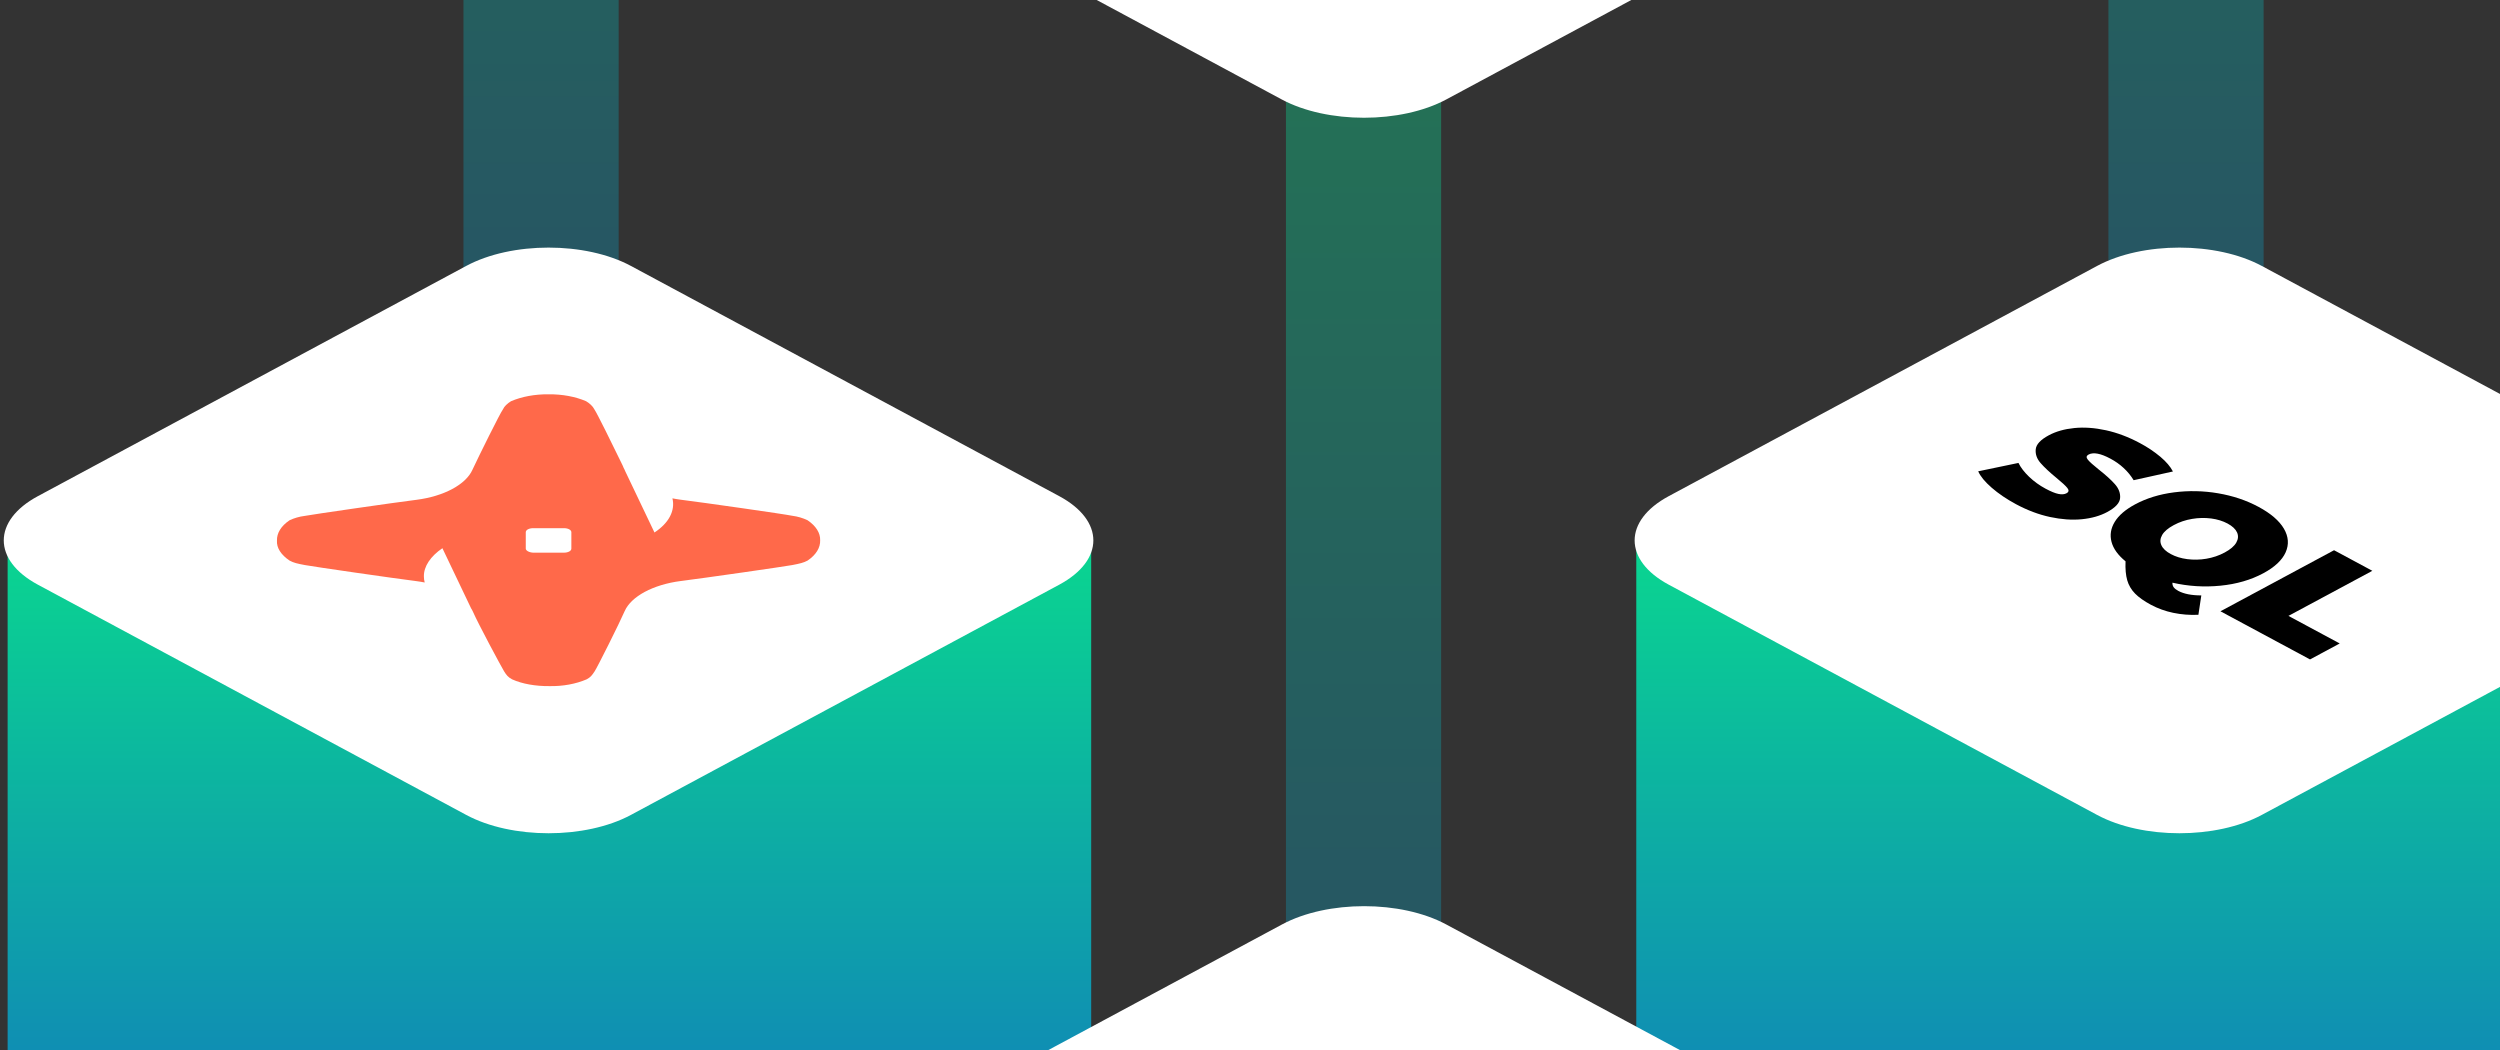
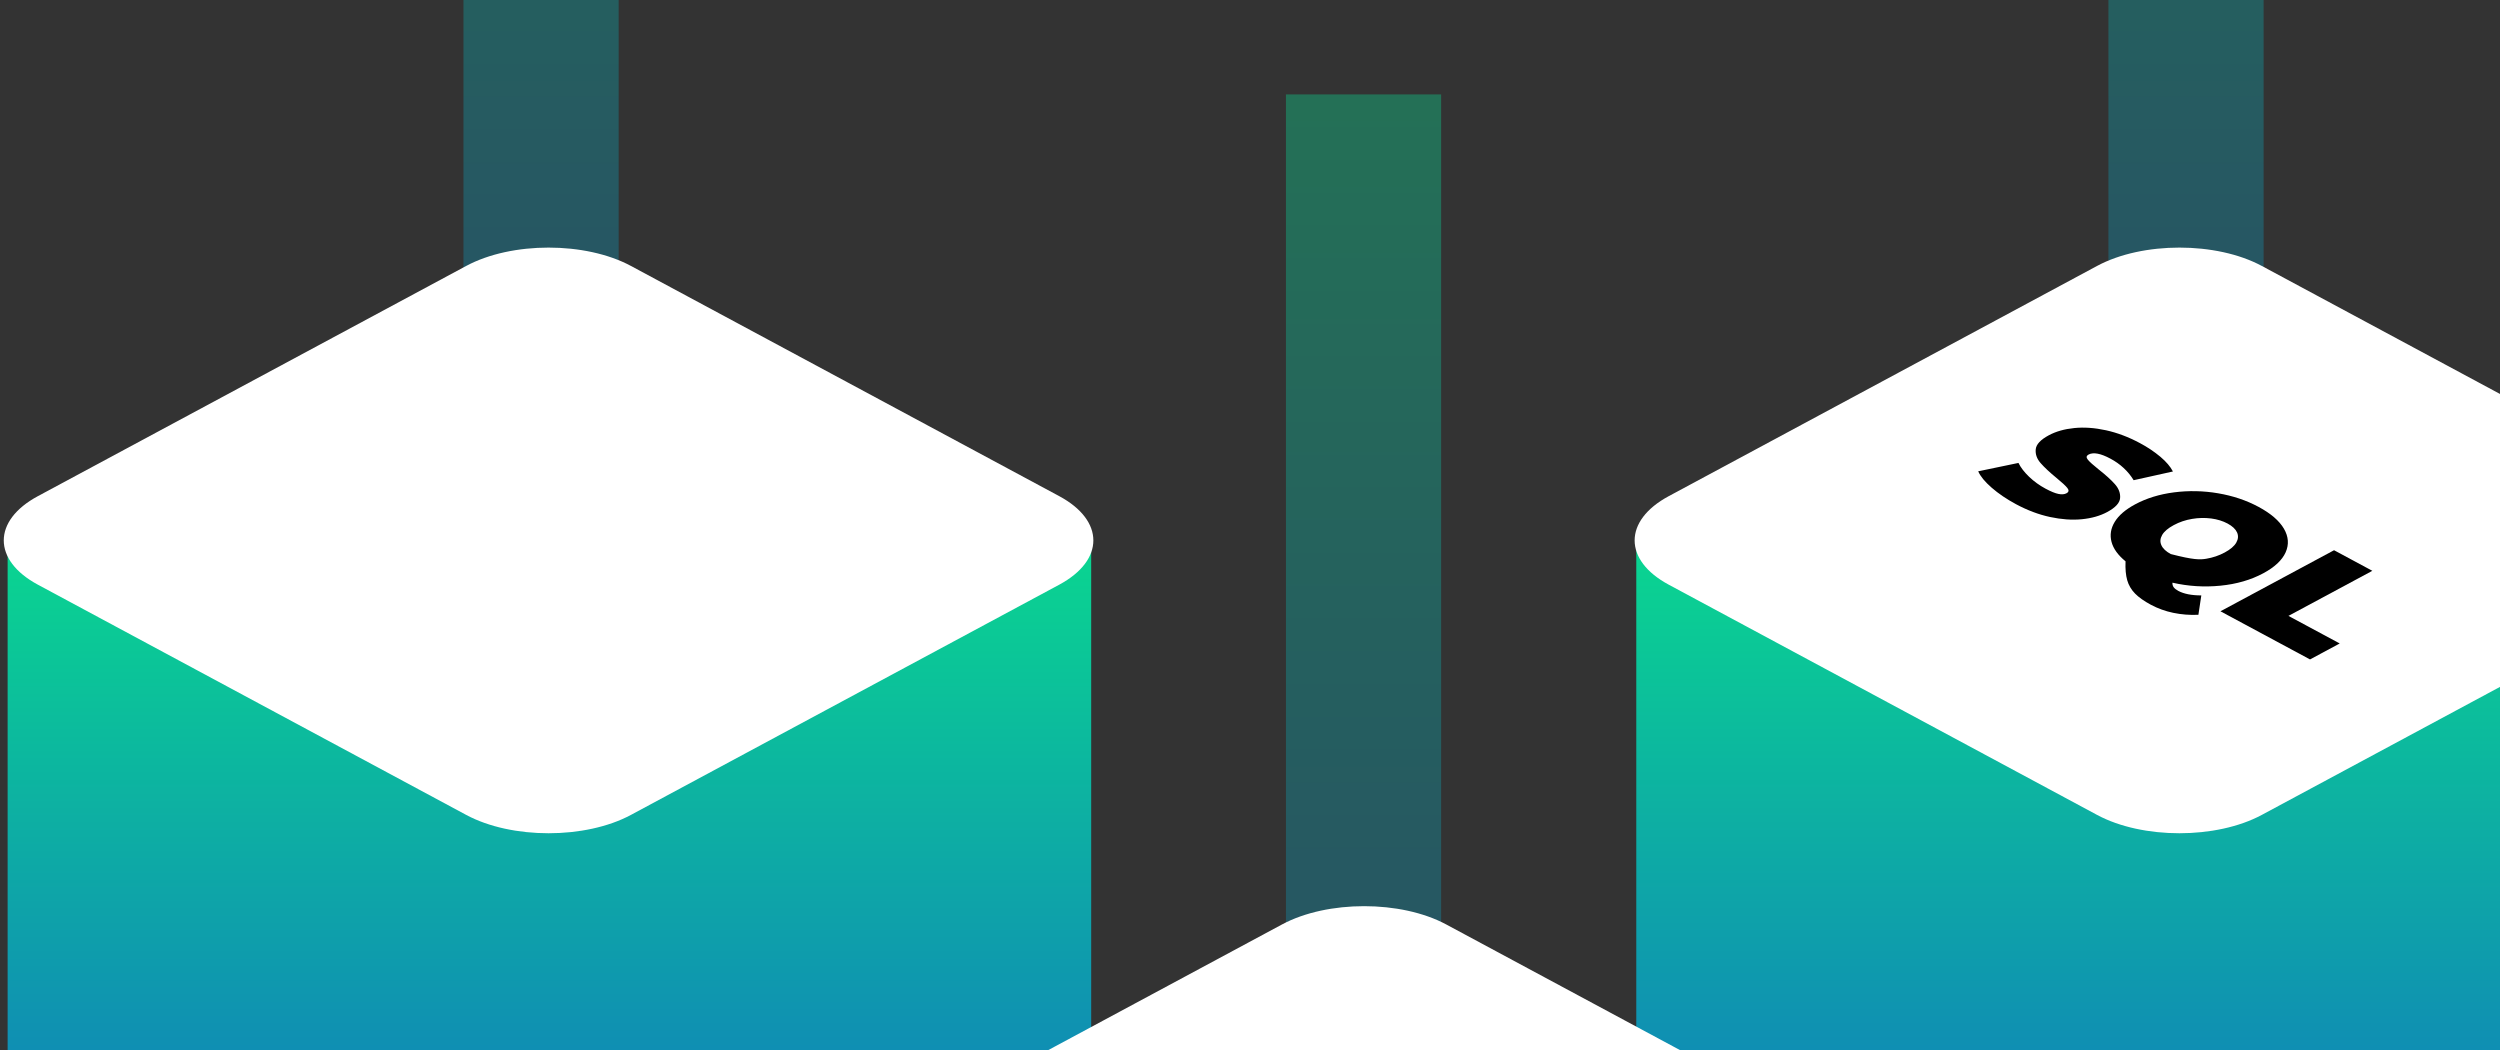
<svg xmlns="http://www.w3.org/2000/svg" width="307" height="129" viewBox="0 0 307 129" fill="none">
  <rect x="0" y="0" width="307" height="129" fill="#333333" stroke="none" />
  <g clip-path="url(#clip0_1851_13432)">
    <path opacity="0.8" fill-rule="evenodd" clip-rule="evenodd" d="M133.997 66.261H0.936V129.03H133.997V66.261Z" fill="url(#paint0_linear_1851_13432)" />
    <path opacity="0.8" fill-rule="evenodd" clip-rule="evenodd" d="M333.997 66.261H200.936V129.03H333.997V66.261Z" fill="url(#paint1_linear_1851_13432)" />
    <path opacity="0.3" fill-rule="evenodd" clip-rule="evenodd" d="M176.971 11.594H157.914V119.198H176.971V11.594Z" fill="url(#paint2_linear_1851_13432)" />
    <path opacity="0.3" fill-rule="evenodd" clip-rule="evenodd" d="M75.971 -72.615H56.914V34.99H75.971V-72.615Z" fill="url(#paint3_linear_1851_13432)" />
    <path opacity="0.3" fill-rule="evenodd" clip-rule="evenodd" d="M277.971 -72.615H258.914V34.99H277.971V-72.615Z" fill="url(#paint4_linear_1851_13432)" />
    <path d="M157.433 180.714L105.009 152.536C99.442 149.543 99.442 144.691 105.009 141.698L157.433 113.522C163 110.529 172.028 110.529 177.595 113.522L230.019 141.698C235.586 144.691 235.586 149.543 230.019 152.536L177.595 180.714C172.028 183.707 163 183.707 157.433 180.714Z" fill="white" />
    <path d="M257.52 100.071L204.923 71.8C199.337 68.797 199.337 63.929 204.923 60.927L257.52 32.657C263.106 29.654 272.164 29.654 277.749 32.657L330.346 60.927C335.932 63.929 335.932 68.797 330.346 71.8L277.749 100.071C272.164 103.074 263.106 103.074 257.52 100.071Z" fill="white" />
    <path d="M57.25 100.071L4.653 71.8C-0.934 68.797 -0.934 63.929 4.653 60.927L57.25 32.657C62.836 29.654 71.893 29.654 77.479 32.657L130.075 60.927C135.661 63.929 135.661 68.797 130.075 71.8L77.479 100.071C71.893 103.074 62.836 103.074 57.25 100.071Z" fill="white" />
-     <path d="M65.487 67.868H69.241C69.767 67.868 70.163 67.655 70.163 67.372V65.355C70.163 65.072 69.767 64.859 69.241 64.859H65.487C64.961 64.859 64.565 65.072 64.565 65.355V67.372C64.565 67.62 64.994 67.85 65.487 67.868ZM100.715 66.345C100.748 67.248 100.221 68.133 99.168 68.841C98.674 69.106 98.213 69.212 97.291 69.389C96.369 69.566 86.393 71 83.562 71.354C81.916 71.566 80.369 72.044 79.183 72.681C77.966 73.336 77.109 74.15 76.715 75.034C76.055 76.556 73.356 81.936 73.027 82.432C72.697 82.927 72.533 83.157 72.039 83.423C70.722 83.989 69.109 84.29 67.463 84.254C65.784 84.272 64.137 83.989 62.886 83.423C62.392 83.157 62.195 82.909 61.899 82.432C61.602 81.954 58.705 76.574 58.047 75.053C57.981 74.946 57.948 74.823 57.849 74.698L54.327 67.319C52.878 68.31 52.022 69.549 52.054 70.805C52.054 71.053 52.088 71.283 52.153 71.531C51.857 71.478 51.528 71.407 51.199 71.372C48.367 71.018 38.359 69.566 37.437 69.389C36.515 69.212 36.087 69.124 35.56 68.841C34.507 68.133 33.947 67.266 34.012 66.381C33.98 65.478 34.507 64.594 35.56 63.886C36.136 63.617 36.76 63.437 37.404 63.355C38.326 63.179 48.335 61.727 51.166 61.373C52.812 61.161 54.327 60.701 55.545 60.046C56.762 59.391 57.619 58.577 58.013 57.693C58.738 56.135 61.405 50.737 61.767 50.26C61.931 49.888 62.294 49.552 62.755 49.269C64.072 48.703 65.685 48.402 67.364 48.42C69.043 48.402 70.656 48.703 71.973 49.269C72.434 49.552 72.797 49.888 72.994 50.278C73.29 50.684 75.232 54.631 76.254 56.737L76.484 57.214C76.55 57.392 76.615 57.533 76.681 57.64L76.78 57.869L80.369 65.391C82.146 64.222 82.936 62.7 82.574 61.196C82.871 61.249 83.2 61.32 83.529 61.356C86.361 61.709 96.402 63.143 97.291 63.337C97.947 63.421 98.582 63.607 99.168 63.886C100.188 64.576 100.748 65.443 100.715 66.345Z" fill="#FF694A" />
    <path d="M244.578 59.89C243.741 59.162 243.19 58.491 242.924 57.876L247.867 56.848C248.144 57.412 248.58 57.977 249.171 58.546C249.765 59.116 250.445 59.608 251.192 60.007C251.843 60.357 252.372 60.574 252.777 60.655C253.182 60.737 253.51 60.712 253.763 60.575C254.055 60.419 254.092 60.204 253.873 59.927C253.654 59.652 253.212 59.243 252.549 58.7C251.698 58.002 251.044 57.389 250.586 56.865C250.127 56.339 249.928 55.776 249.988 55.171C250.048 54.569 250.583 53.995 251.592 53.453C252.469 52.982 253.51 52.686 254.722 52.564C255.93 52.443 257.226 52.534 258.614 52.837C260.004 53.142 261.395 53.668 262.79 54.417C263.693 54.895 264.535 55.459 265.302 56.099C266.018 56.705 266.529 57.306 266.836 57.898L262.012 58.969C261.347 57.873 260.362 56.959 259.163 56.324C257.955 55.674 257.057 55.506 256.474 55.82C256.195 55.97 256.166 56.179 256.385 56.447C256.603 56.714 257.043 57.112 257.708 57.641C258.572 58.32 259.24 58.924 259.711 59.456C260.182 59.989 260.395 60.557 260.349 61.16C260.303 61.763 259.774 62.335 258.764 62.878C257.889 63.349 256.849 63.644 255.647 63.762C254.445 63.879 253.146 63.788 251.751 63.489C250.356 63.189 248.962 62.664 247.566 61.915C246.411 61.293 245.415 60.618 244.578 59.89Z" fill="black" />
-     <path d="M271.537 63.67C270.759 63.571 269.967 63.587 269.195 63.72C268.396 63.85 267.63 64.109 266.934 64.485C266.229 64.864 265.756 65.269 265.51 65.7C265.263 66.133 265.234 66.552 265.421 66.958C265.605 67.366 265.991 67.727 266.575 68.04C267.159 68.355 267.83 68.562 268.589 68.661C269.367 68.761 270.157 68.745 270.929 68.614C271.728 68.482 272.495 68.223 273.191 67.848C273.894 67.469 274.37 67.064 274.615 66.632C274.861 66.2 274.892 65.78 274.706 65.374C274.519 64.967 274.133 64.606 273.55 64.292C272.966 63.978 272.294 63.771 271.537 63.67ZM269.964 75.495C268.924 75.547 267.88 75.466 266.865 75.254C265.9 75.052 264.976 74.718 264.125 74.263C263.288 73.813 262.641 73.354 262.183 72.888C261.725 72.42 261.397 71.862 261.225 71.26C261.047 70.641 260.977 69.864 261.016 68.93C260.087 68.172 259.512 67.375 259.293 66.535C259.073 65.696 259.207 64.879 259.691 64.083C260.177 63.287 261.01 62.57 262.191 61.935C263.587 61.185 265.177 60.694 266.964 60.462C268.762 60.231 270.591 60.269 272.375 60.575C274.194 60.883 275.853 61.439 277.355 62.246C278.856 63.053 279.892 63.946 280.466 64.924C281.036 65.902 281.104 66.871 280.673 67.832C280.241 68.792 279.329 69.647 277.934 70.396C276.406 71.218 274.648 71.727 272.662 71.923C270.678 72.12 268.716 71.996 266.776 71.553C266.762 71.775 266.815 71.963 266.934 72.122C267.054 72.278 267.24 72.425 267.493 72.561C268.182 72.931 269.127 73.117 270.321 73.117L269.964 75.495Z" fill="black" />
+     <path d="M271.537 63.67C270.759 63.571 269.967 63.587 269.195 63.72C268.396 63.85 267.63 64.109 266.934 64.485C266.229 64.864 265.756 65.269 265.51 65.7C265.263 66.133 265.234 66.552 265.421 66.958C265.605 67.366 265.991 67.727 266.575 68.04C269.367 68.761 270.157 68.745 270.929 68.614C271.728 68.482 272.495 68.223 273.191 67.848C273.894 67.469 274.37 67.064 274.615 66.632C274.861 66.2 274.892 65.78 274.706 65.374C274.519 64.967 274.133 64.606 273.55 64.292C272.966 63.978 272.294 63.771 271.537 63.67ZM269.964 75.495C268.924 75.547 267.88 75.466 266.865 75.254C265.9 75.052 264.976 74.718 264.125 74.263C263.288 73.813 262.641 73.354 262.183 72.888C261.725 72.42 261.397 71.862 261.225 71.26C261.047 70.641 260.977 69.864 261.016 68.93C260.087 68.172 259.512 67.375 259.293 66.535C259.073 65.696 259.207 64.879 259.691 64.083C260.177 63.287 261.01 62.57 262.191 61.935C263.587 61.185 265.177 60.694 266.964 60.462C268.762 60.231 270.591 60.269 272.375 60.575C274.194 60.883 275.853 61.439 277.355 62.246C278.856 63.053 279.892 63.946 280.466 64.924C281.036 65.902 281.104 66.871 280.673 67.832C280.241 68.792 279.329 69.647 277.934 70.396C276.406 71.218 274.648 71.727 272.662 71.923C270.678 72.12 268.716 71.996 266.776 71.553C266.762 71.775 266.815 71.963 266.934 72.122C267.054 72.278 267.24 72.425 267.493 72.561C268.182 72.931 269.127 73.117 270.321 73.117L269.964 75.495Z" fill="black" />
    <path d="M286.621 67.568L291.323 70.096L281.021 75.632L287.318 79.018L283.671 80.978L272.672 75.066L286.621 67.568Z" fill="black" />
-     <path d="M157.385 12.207L104.789 -16.064C99.202 -19.067 99.202 -23.935 104.789 -26.938L157.385 -55.208C162.972 -58.21 172.029 -58.21 177.614 -55.208L230.211 -26.938C235.797 -23.935 235.797 -19.067 230.211 -16.064L177.614 12.207C172.029 15.21 162.972 15.21 157.385 12.207Z" fill="white" />
  </g>
  <defs>
    <linearGradient id="paint0_linear_1851_13432" x1="67.466" y1="66.261" x2="67.466" y2="217.148" gradientUnits="userSpaceOnUse">
      <stop stop-color="#00FFA7" />
      <stop offset="0.83" stop-color="#0D4DFF" />
      <stop offset="1" stop-color="#0D4DFF" />
    </linearGradient>
    <linearGradient id="paint1_linear_1851_13432" x1="267.466" y1="66.261" x2="267.466" y2="217.148" gradientUnits="userSpaceOnUse">
      <stop stop-color="#00FFA7" />
      <stop offset="0.83" stop-color="#0D4DFF" />
      <stop offset="1" stop-color="#0D4DFF" />
    </linearGradient>
    <linearGradient id="paint2_linear_1851_13432" x1="167.442" y1="11.594" x2="167.442" y2="270.258" gradientUnits="userSpaceOnUse">
      <stop stop-color="#00FFA7" />
      <stop offset="0.83" stop-color="#0D4DFF" />
      <stop offset="1" stop-color="#0D4DFF" />
    </linearGradient>
    <linearGradient id="paint3_linear_1851_13432" x1="66.442" y1="-72.615" x2="66.442" y2="186.049" gradientUnits="userSpaceOnUse">
      <stop stop-color="#00FFA7" />
      <stop offset="0.83" stop-color="#0D4DFF" />
      <stop offset="1" stop-color="#0D4DFF" />
    </linearGradient>
    <linearGradient id="paint4_linear_1851_13432" x1="268.442" y1="-72.615" x2="268.442" y2="186.049" gradientUnits="userSpaceOnUse">
      <stop stop-color="#00FFA7" />
      <stop offset="0.83" stop-color="#0D4DFF" />
      <stop offset="1" stop-color="#0D4DFF" />
    </linearGradient>
    <clipPath id="clip0_1851_13432">
      <rect width="307" height="129" fill="white" />
    </clipPath>
  </defs>
</svg>